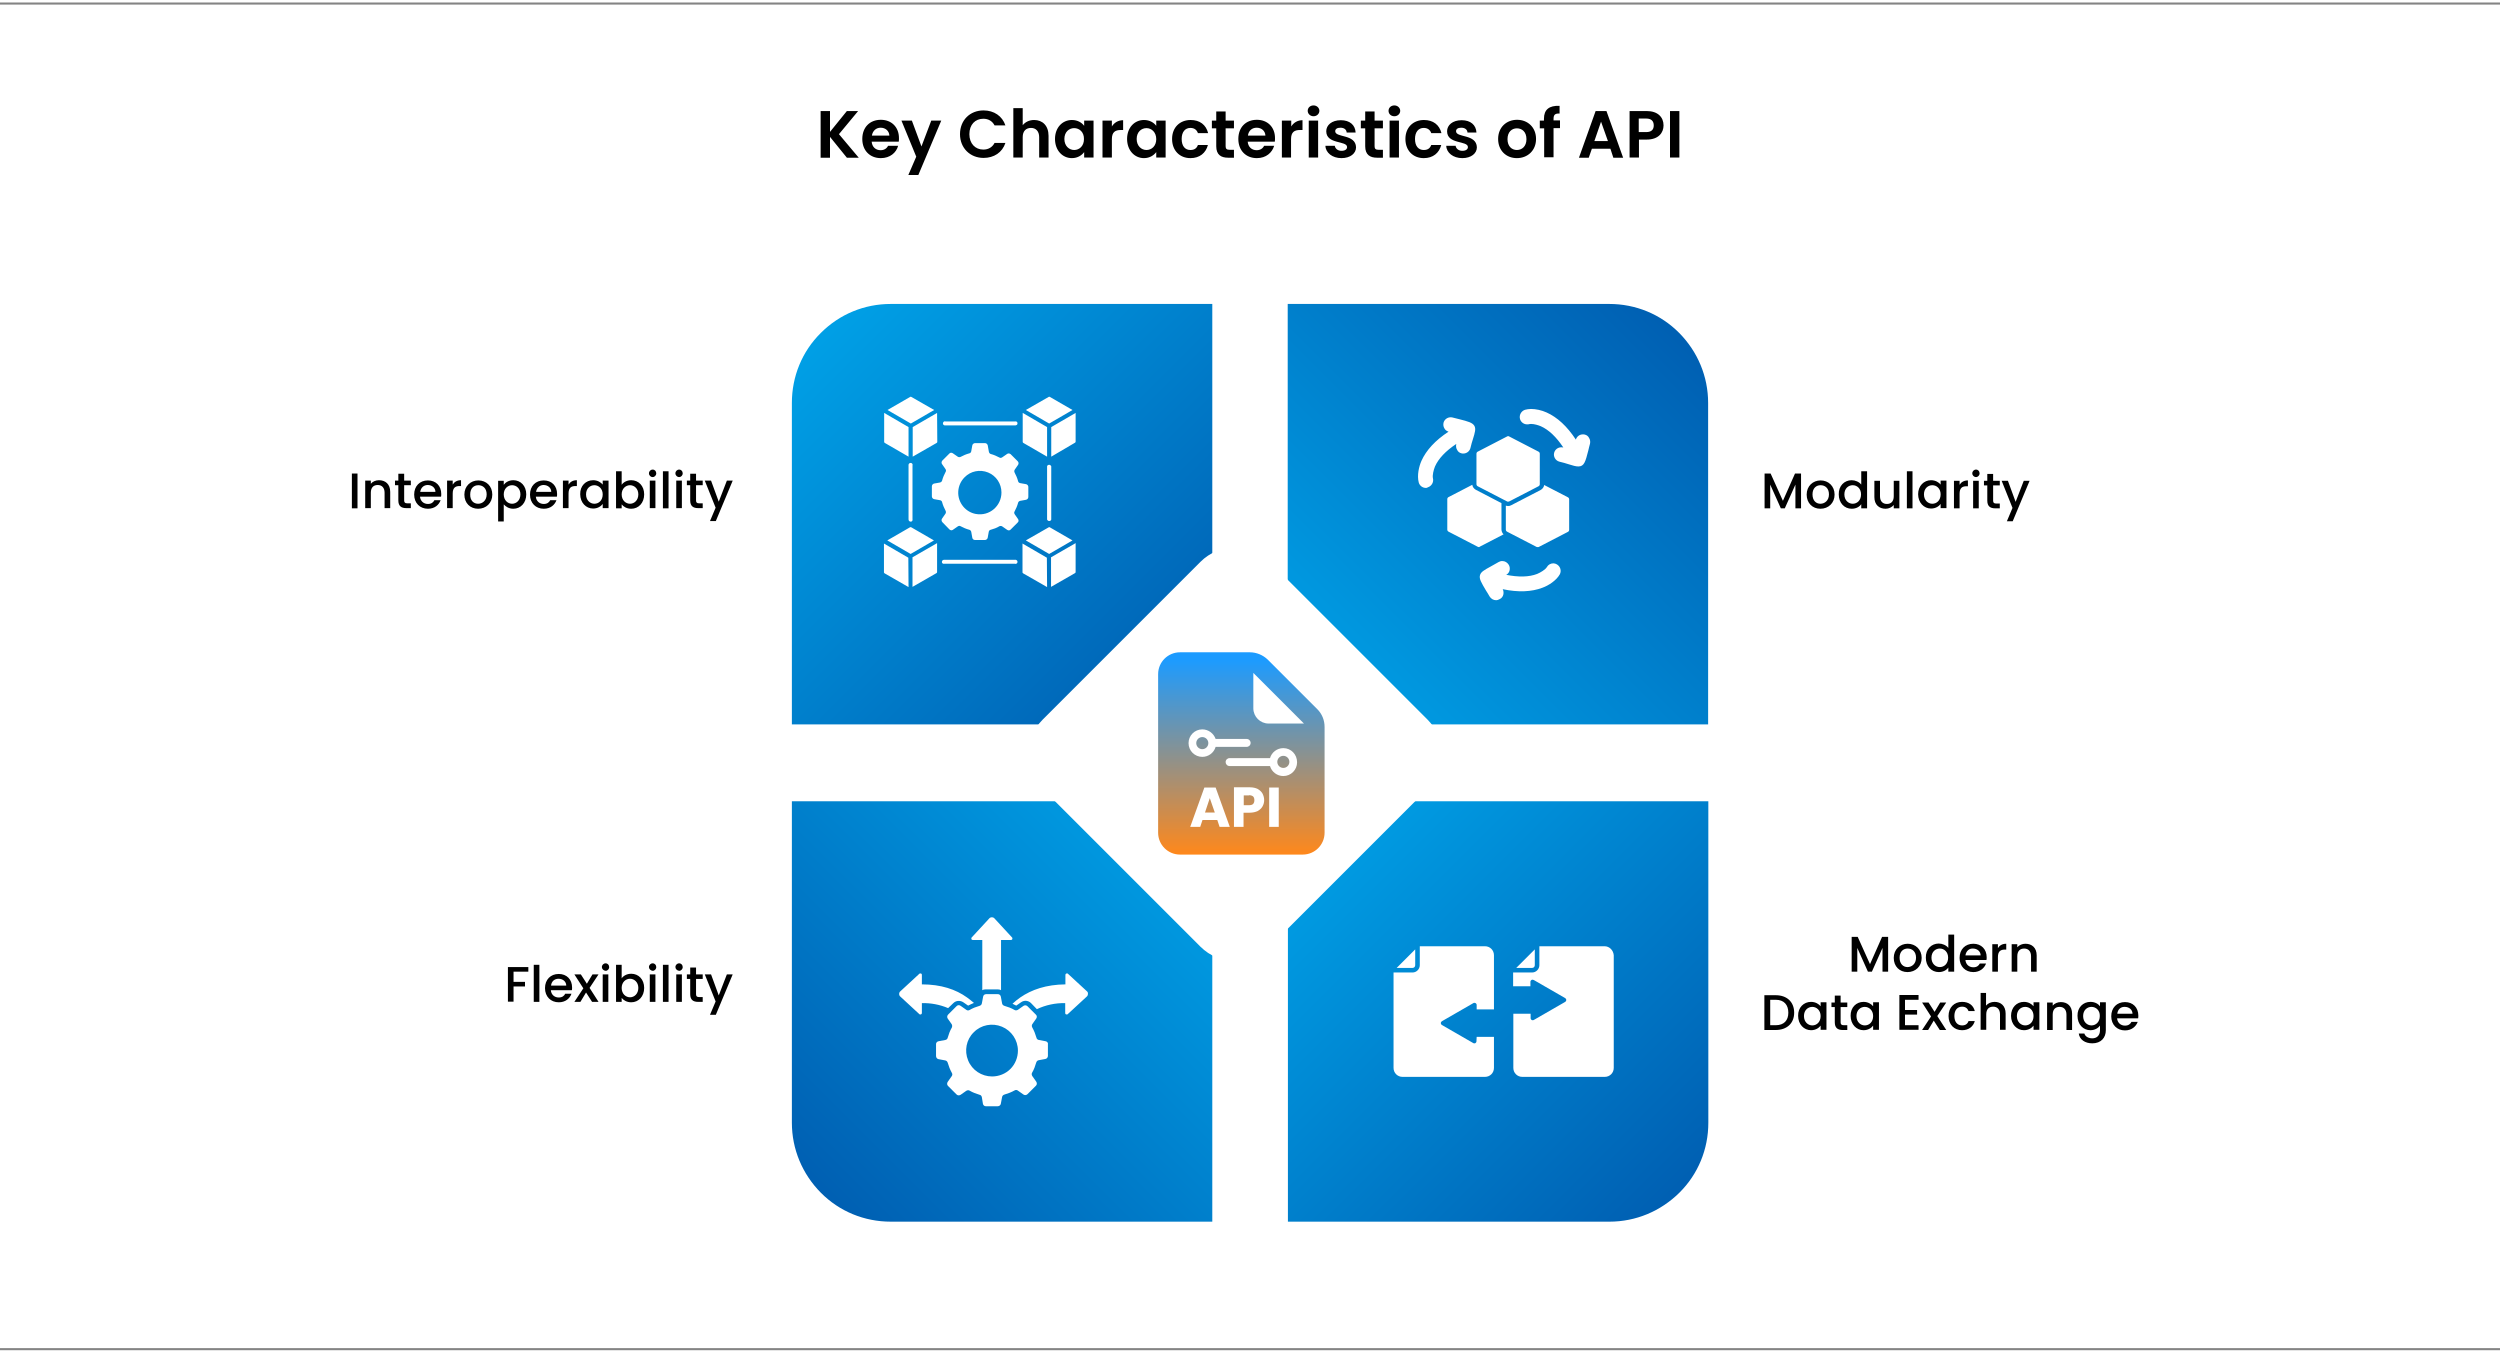
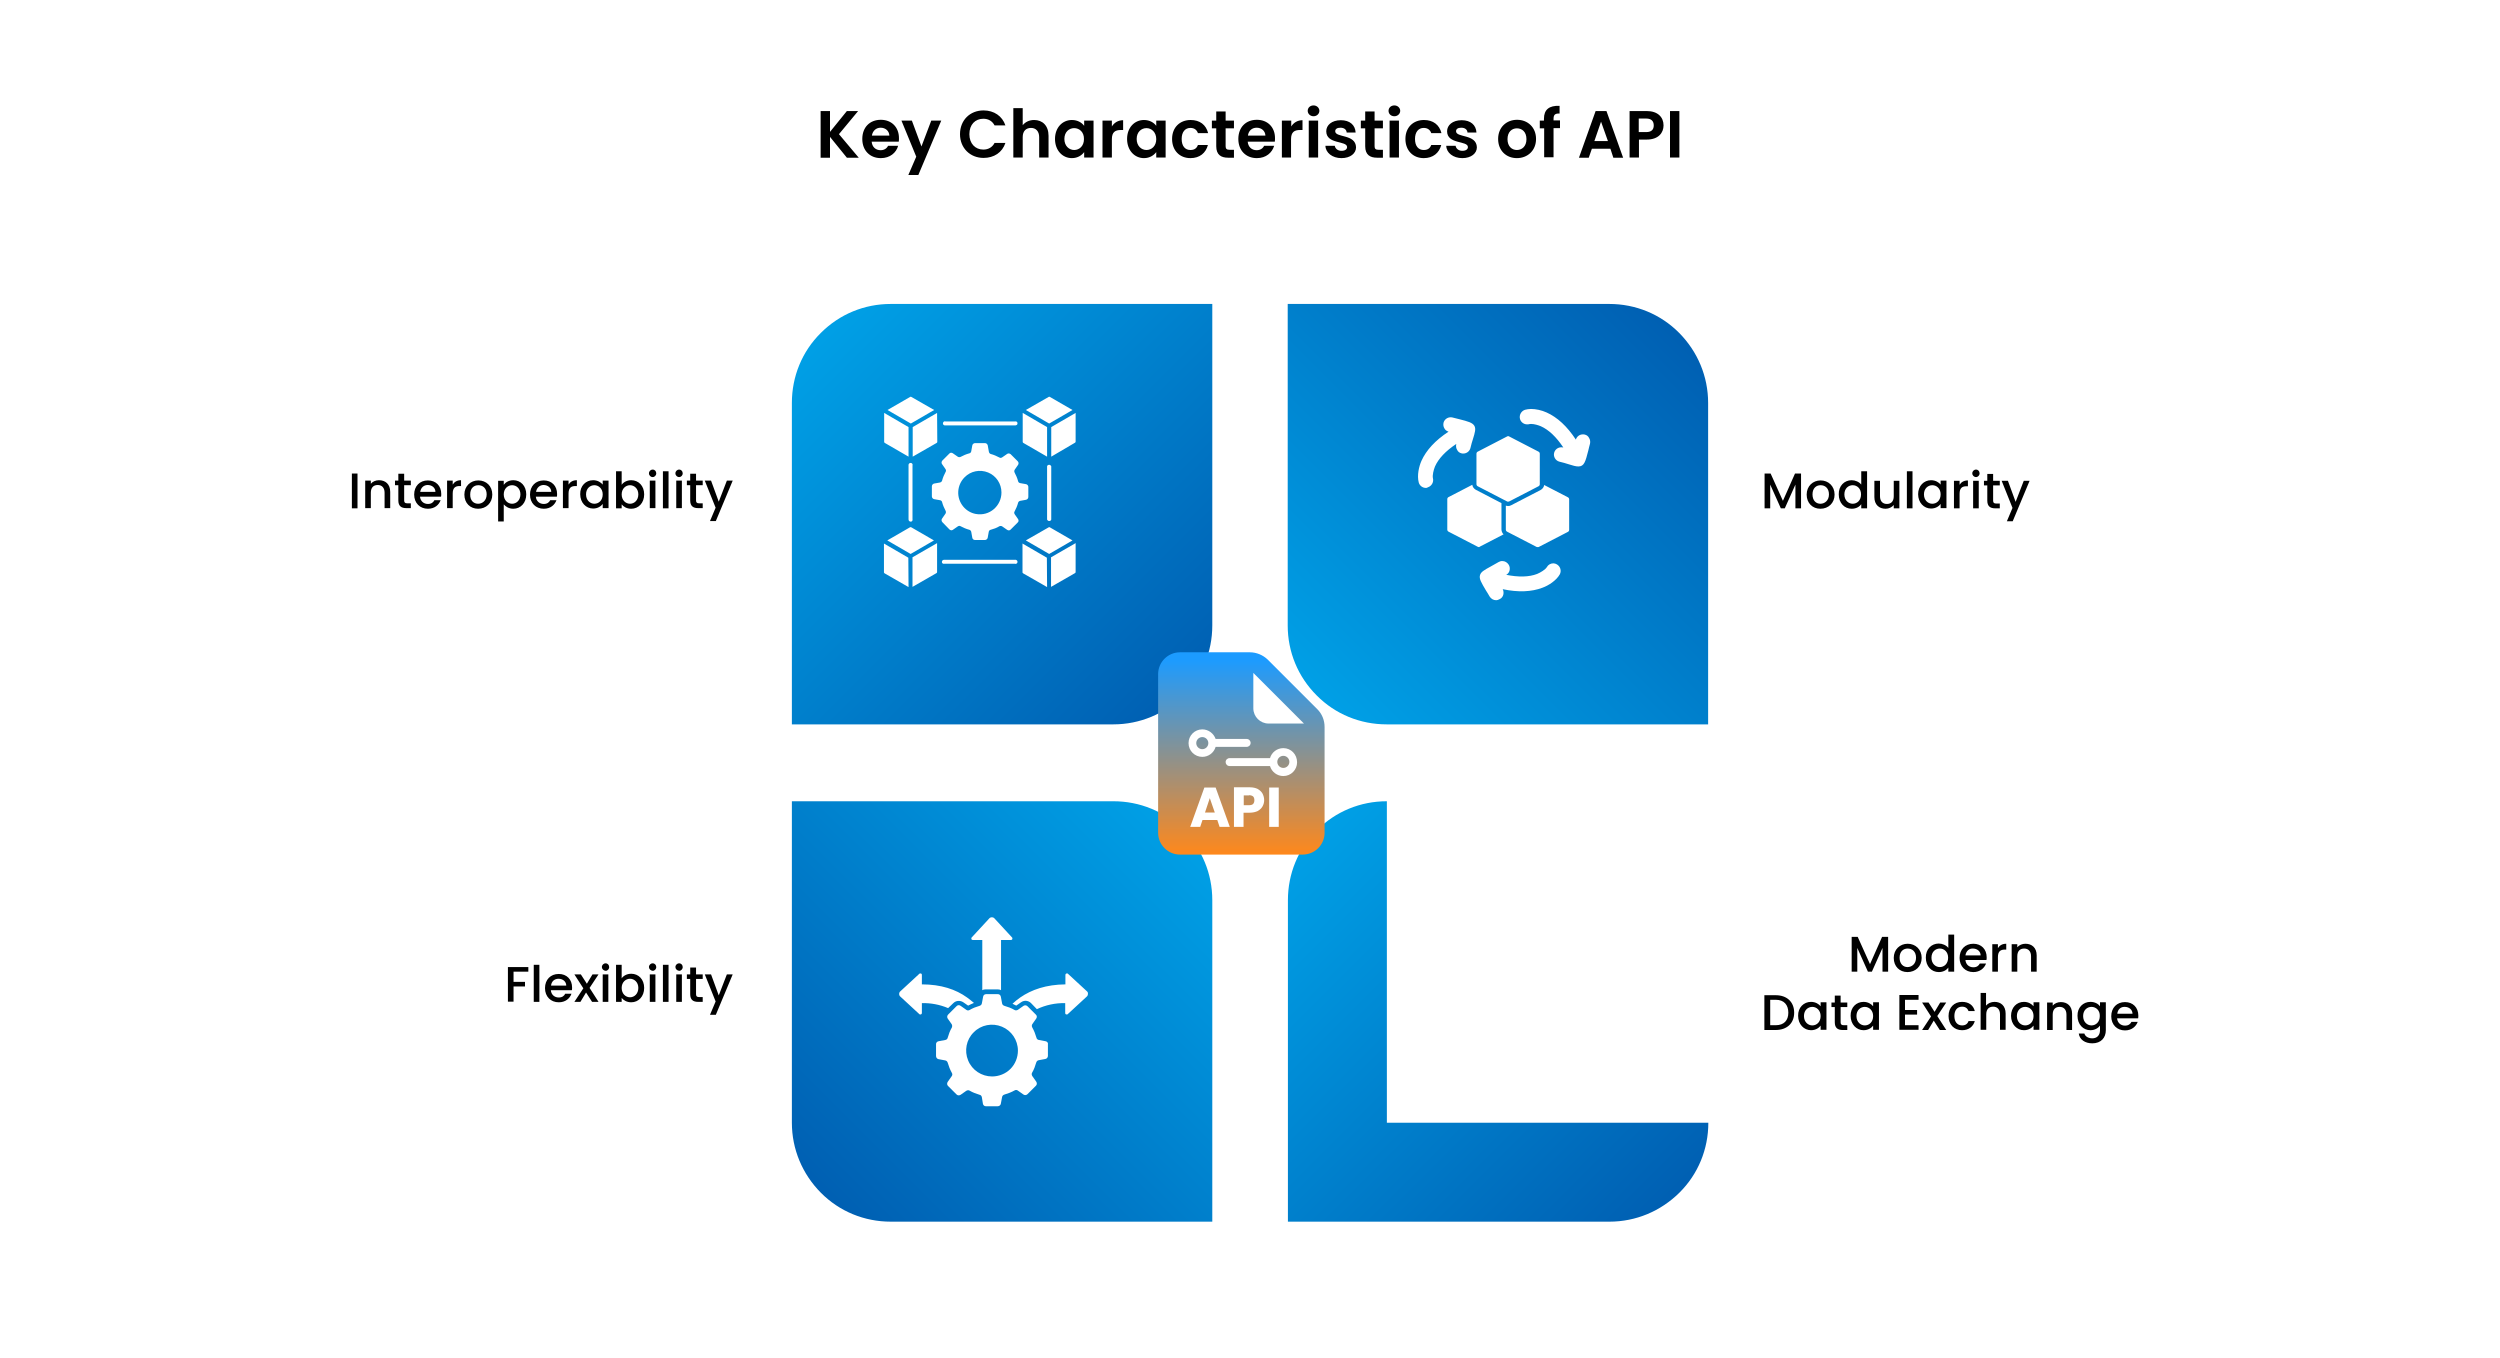
<svg xmlns="http://www.w3.org/2000/svg" width="1200" height="652" viewBox="0 0 1200 652" fill="none">
  <g clip-path="url(#clip0_4555_2980)">
    <rect width="1200" height="650.9" transform="translate(0 0.5)" fill="white" />
    <path d="M-66.9 1.699H1276.4ZM-66.9 647.599H1276.4Z" fill="#202121" />
-     <path d="M-66.9 1.699H1276.4M-66.9 647.599H1276.4" stroke="#848484" stroke-miterlimit="10" />
    <path d="M398.4 65.7V75.7H393.9V53.3H398.4V63.3L406.5 53.3H411.9L402.7 64.4L412.2 75.7H406.5L398.4 65.7ZM422.8 75.9C417.6 75.9 413.9 72.3 413.9 66.7C413.9 61.1 417.5 57.5 422.8 57.5C427.9 57.5 431.5 61 431.5 66.3C431.5 66.9 431.5 67.5 431.4 68H418.4C418.6 70.6 420.4 72.1 422.7 72.1C424.6 72.1 425.7 71.1 426.3 70H431.1C430.2 73.3 427.2 75.9 422.8 75.9ZM418.5 65.1H426.9C426.8 62.8 425 61.3 422.7 61.3C420.6 61.3 418.9 62.7 418.5 65.1ZM447 57.9H451.8L440.8 84H436L439.8 75.2L432.7 57.9H437.7L442.3 70.3L447 57.9ZM472.1 53C477.1 53 481.1 55.7 482.6 60.2H477.4C476.3 58.1 474.4 57 472 57C468.1 57 465.3 59.8 465.3 64.4C465.3 68.9 468.1 71.8 472 71.8C474.4 71.8 476.3 70.7 477.4 68.6H482.6C481.1 73.2 477.1 75.8 472.1 75.8C465.7 75.8 460.8 71.1 460.8 64.4C460.8 57.7 465.6 53 472.1 53ZM486.4 51.9H490.9V60.1C492.1 58.6 494 57.6 496.4 57.6C500.4 57.6 503.3 60.3 503.3 65.2V75.6H498.8V65.8C498.8 63 497.2 61.4 494.9 61.4C492.5 61.4 490.9 62.9 490.9 65.8V75.6H486.4V51.9ZM514.5 57.6C517.3 57.6 519.3 58.9 520.4 60.4V57.9H524.9V75.6H520.4V73C519.3 74.5 517.3 75.9 514.5 75.9C510 75.9 506.4 72.2 506.4 66.7C506.4 61.2 510 57.6 514.5 57.6ZM515.6 61.5C513.2 61.5 510.9 63.3 510.9 66.7C510.9 70.1 513.2 72 515.6 72C518.1 72 520.3 70.1 520.3 66.8C520.4 63.4 518.1 61.5 515.6 61.5ZM533.7 75.6H529.2V57.9H533.7V60.7C534.8 58.9 536.7 57.7 539.1 57.7V62.4H538C535.3 62.4 533.7 63.4 533.7 66.8V75.6ZM549.1 57.6C551.9 57.6 553.9 58.9 555 60.4V57.9H559.5V75.6H555V73C553.9 74.5 551.9 75.9 549.1 75.9C544.6 75.9 541 72.2 541 66.7C541 61.2 544.6 57.6 549.1 57.6ZM550.3 61.5C547.9 61.5 545.6 63.3 545.6 66.7C545.6 70.1 547.9 72 550.3 72C552.8 72 555 70.1 555 66.8C555 63.4 552.7 61.5 550.3 61.5ZM571.5 57.6C575.9 57.6 578.9 59.9 579.9 63.9H575C574.5 62.4 573.3 61.4 571.4 61.4C568.9 61.4 567.2 63.3 567.2 66.7C567.2 70.2 568.9 72 571.4 72C573.3 72 574.4 71.2 575 69.6H579.8C578.8 73.4 575.9 75.9 571.4 75.9C566.3 75.9 562.6 72.3 562.6 66.7C562.6 61.1 566.4 57.6 571.5 57.6ZM583.8 61.6H581.7V57.9H583.8V53.5H588.3V57.9H592.3V61.6H588.3V70.2C588.3 71.4 588.8 71.9 590.2 71.9H592.3V75.7H589.5C586.1 75.7 583.8 74.3 583.8 70.2V61.6ZM603.3 75.9C598.1 75.9 594.4 72.3 594.4 66.7C594.4 61.1 598 57.5 603.3 57.5C608.4 57.5 612 61 612 66.3C612 66.9 612 67.5 611.9 68H598.9C599.1 70.6 600.9 72.1 603.2 72.1C605.1 72.1 606.2 71.1 606.8 70H611.6C610.6 73.3 607.7 75.9 603.3 75.9ZM599 65.1H607.4C607.3 62.8 605.5 61.3 603.2 61.3C601 61.3 599.3 62.7 599 65.1ZM619.8 75.6H615.3V57.9H619.8V60.7C620.9 58.9 622.8 57.7 625.2 57.7V62.4H624C621.3 62.4 619.7 63.4 619.7 66.8V75.6H619.8ZM627.7 53.2C627.7 51.7 628.9 50.6 630.5 50.6C632.1 50.6 633.3 51.8 633.3 53.2C633.3 54.6 632.1 55.8 630.5 55.8C628.9 55.8 627.7 54.6 627.7 53.2ZM628.2 57.9H632.7V75.6H628.2V57.9ZM643.9 75.9C639.5 75.9 636.3 73.3 636.2 70H640.7C640.9 71.3 642.1 72.4 643.9 72.4C645.7 72.4 646.6 71.6 646.6 70.6C646.6 67.4 636.6 69.4 636.6 63C636.6 60.1 639.2 57.7 643.6 57.7C647.9 57.7 650.5 60 650.7 63.6H646.4C646.3 62.2 645.2 61.3 643.4 61.3C641.7 61.3 640.9 62 640.9 63C640.9 66.2 650.7 64.2 650.9 70.7C650.9 73.6 648.2 75.9 643.9 75.9ZM655.3 61.6H653.2V57.9H655.3V53.5H659.8V57.9H663.8V61.6H659.8V70.2C659.8 71.4 660.3 71.9 661.7 71.9H663.8V75.7H661C657.6 75.7 655.3 74.3 655.3 70.2V61.6ZM666.5 53.2C666.5 51.7 667.7 50.6 669.3 50.6C670.9 50.6 672.1 51.8 672.1 53.2C672.1 54.6 670.9 55.8 669.3 55.8C667.6 55.8 666.5 54.6 666.5 53.2ZM667 57.9H671.5V75.6H667V57.9ZM683.5 57.6C687.9 57.6 690.9 59.9 691.9 63.9H687C686.5 62.4 685.3 61.4 683.4 61.4C680.9 61.4 679.2 63.3 679.2 66.7C679.2 70.2 680.9 72 683.4 72C685.3 72 686.4 71.2 687 69.6H691.8C690.8 73.4 687.9 75.9 683.4 75.9C678.3 75.9 674.6 72.3 674.6 66.7C674.6 61.1 678.4 57.6 683.5 57.6ZM701.9 75.9C697.5 75.9 694.3 73.3 694.2 70H698.7C698.9 71.3 700.1 72.4 701.9 72.4C703.7 72.4 704.6 71.6 704.6 70.6C704.6 67.4 694.6 69.4 694.6 63C694.6 60.1 697.2 57.7 701.6 57.7C705.9 57.7 708.5 60 708.7 63.6H704.4C704.3 62.2 703.2 61.3 701.4 61.3C699.7 61.3 698.9 62 698.9 63C698.9 66.2 708.7 64.2 708.9 70.7C708.9 73.6 706.2 75.9 701.9 75.9ZM728.1 75.9C723 75.9 719.1 72.3 719.1 66.7C719.1 61.1 723.1 57.5 728.2 57.5C733.3 57.5 737.3 61.1 737.3 66.7C737.3 72.3 733.2 75.9 728.1 75.9ZM728.1 72C730.5 72 732.7 70.3 732.7 66.8C732.7 63.2 730.5 61.6 728.1 61.6C725.7 61.6 723.6 63.3 723.6 66.8C723.6 70.3 725.7 72 728.1 72ZM741.1 61.6H739.1V57.9H741.1V57C741.1 52.6 743.6 50.6 748.6 50.8V54.5C746.4 54.4 745.7 55.1 745.7 57.1V57.8H748.8V61.5H745.7V75.5H741.2V61.6H741.1ZM773 71.4H764.1L762.6 75.7H757.9L765.9 53.3H771.1L779.1 75.7H774.4L773 71.4ZM768.5 58.4L765.3 67.7H771.8L768.5 58.4ZM790.4 67H786.7V75.6H782.2V53.3H790.4C795.8 53.3 798.5 56.3 798.5 60.2C798.5 63.6 796.2 67 790.4 67ZM790.2 63.4C792.7 63.4 793.8 62.2 793.8 60.2C793.8 58.2 792.7 56.9 790.2 56.9H786.6V63.4H790.2ZM801.6 53.3H806.1V75.6H801.6V53.3ZM168.9 227.3H171.6V244H168.9V227.3ZM184.6 236.5C184.6 234.1 183.3 232.8 181.3 232.8C179.3 232.8 178 234 178 236.5V243.9H175.3V230.7H178V232.2C178.9 231.1 180.4 230.5 181.9 230.5C185 230.5 187.3 232.4 187.3 236.1V243.9H184.6V236.5ZM191.2 232.9H189.6V230.7H191.2V227.4H194V230.7H197.2V232.9H194V240.2C194 241.2 194.4 241.6 195.5 241.6H197.2V243.9H195C192.6 243.9 191.2 242.9 191.2 240.2V232.9ZM205.4 244.2C201.6 244.2 198.8 241.5 198.8 237.4C198.8 233.3 201.5 230.6 205.4 230.6C209.2 230.6 211.8 233.2 211.8 237.1C211.8 237.6 211.8 238 211.7 238.4H201.6C201.8 240.6 203.4 241.9 205.4 241.9C207.1 241.9 208 241.1 208.5 240.1H211.5C210.7 242.3 208.7 244.2 205.4 244.2ZM201.7 236.1H209C209 234.1 207.3 232.8 205.3 232.8C203.4 232.8 202 234.1 201.7 236.1ZM217.3 243.9H214.6V230.7H217.3V232.6C218.1 231.3 219.4 230.5 221.3 230.5V233.3H220.6C218.6 233.3 217.3 234.1 217.3 236.9V243.9ZM229.5 244.2C225.7 244.2 222.9 241.5 222.9 237.4C222.9 233.3 225.9 230.6 229.6 230.6C233.4 230.6 236.3 233.3 236.3 237.4C236.3 241.5 233.3 244.2 229.5 244.2ZM229.5 241.8C231.5 241.8 233.6 240.3 233.6 237.3C233.6 234.3 231.7 232.9 229.6 232.9C227.5 232.9 225.7 234.3 225.7 237.3C225.6 240.3 227.4 241.8 229.5 241.8ZM246.4 230.5C249.9 230.5 252.6 233.2 252.6 237.3C252.6 241.4 249.9 244.2 246.4 244.2C244.2 244.2 242.7 243.1 241.8 242.1V250.3H239.1V230.8H241.8V232.7C242.6 231.6 244.2 230.5 246.4 230.5ZM245.8 232.9C243.8 232.9 241.8 234.5 241.8 237.3C241.8 240.2 243.8 241.8 245.8 241.8C247.9 241.8 249.8 240.1 249.8 237.3C249.8 234.5 247.9 232.9 245.8 232.9ZM261 244.2C257.2 244.2 254.4 241.5 254.4 237.4C254.4 233.3 257.1 230.6 261 230.6C264.8 230.6 267.4 233.2 267.4 237.1C267.4 237.6 267.4 238 267.3 238.4H257.2C257.4 240.6 259 241.9 261 241.9C262.7 241.9 263.6 241.1 264.1 240.1H267.1C266.3 242.3 264.3 244.2 261 244.2ZM257.3 236.1H264.6C264.6 234.1 262.9 232.8 260.9 232.8C259.1 232.8 257.6 234.1 257.3 236.1ZM272.9 243.9H270.2V230.7H272.9V232.6C273.7 231.3 275 230.5 276.9 230.5V233.3H276.2C274.2 233.3 272.9 234.1 272.9 236.9V243.9ZM284.7 230.5C286.9 230.5 288.5 231.6 289.3 232.6V230.7H292.1V243.9H289.3V241.9C288.5 243 286.9 244.1 284.7 244.1C281.3 244.1 278.5 241.3 278.5 237.2C278.4 233.2 281.2 230.5 284.7 230.5ZM285.3 232.9C283.3 232.9 281.3 234.4 281.3 237.3C281.3 240.2 283.3 241.8 285.3 241.8C287.4 241.8 289.3 240.2 289.3 237.3C289.3 234.5 287.3 232.9 285.3 232.9ZM303 230.5C306.5 230.5 309.2 233.2 309.2 237.3C309.2 241.4 306.5 244.2 303 244.2C300.8 244.2 299.3 243.2 298.4 242.1V244H295.7V226.2H298.4V232.7C299.2 231.5 300.9 230.5 303 230.5ZM302.4 232.9C300.4 232.9 298.4 234.5 298.4 237.3C298.4 240.2 300.4 241.8 302.4 241.8C304.5 241.8 306.4 240.1 306.4 237.3C306.4 234.5 304.4 232.9 302.4 232.9ZM311.5 227.2C311.5 226.2 312.3 225.4 313.3 225.4C314.3 225.4 315 226.2 315 227.2C315 228.2 314.2 229 313.3 229C312.3 229 311.5 228.2 311.5 227.2ZM311.9 230.7H314.6V243.9H311.9V230.7ZM318.2 226.2H320.9V244H318.2V226.2ZM324.2 227.2C324.2 226.2 325 225.4 326 225.4C327 225.4 327.7 226.2 327.7 227.2C327.7 228.2 326.9 229 326 229C325 229 324.2 228.2 324.2 227.2ZM324.6 230.7H327.3V243.9H324.6V230.7ZM331.3 232.9H329.7V230.7H331.3V227.4H334.1V230.7H337.3V232.9H334.1V240.2C334.1 241.2 334.5 241.6 335.6 241.6H337.3V243.9H335.1C332.7 243.9 331.3 242.9 331.3 240.2V232.9ZM348.9 230.7H351.7L343.6 250.1H340.8L343.5 243.7L338.3 230.7H341.3L345 240.8L348.9 230.7ZM846.9 227.3H849.9L855.8 240.4L861.6 227.3H864.5V244H861.8V232.6L856.7 244H854.8L849.7 232.6V244H847V227.3H846.9ZM873.8 244.2C870 244.2 867.2 241.5 867.2 237.4C867.2 233.3 870.2 230.6 873.9 230.6C877.6 230.6 880.6 233.3 880.6 237.4C880.6 241.5 877.6 244.2 873.8 244.2ZM873.8 241.8C875.8 241.8 877.9 240.3 877.9 237.3C877.9 234.3 876 232.9 873.9 232.9C871.8 232.9 870 234.3 870 237.3C870 240.4 871.8 241.8 873.8 241.8ZM888.8 230.5C890.5 230.5 892.4 231.3 893.4 232.6V226.2H896.2V244H893.4V242C892.6 243.2 891 244.2 888.8 244.2C885.3 244.2 882.6 241.4 882.6 237.3C882.5 233.2 885.3 230.5 888.8 230.5ZM889.3 232.9C887.3 232.9 885.3 234.4 885.3 237.3C885.3 240.2 887.3 241.8 889.3 241.8C891.4 241.8 893.3 240.2 893.3 237.3C893.3 234.5 891.4 232.9 889.3 232.9ZM911.7 244H909V242.4C908.1 243.5 906.6 244.2 905.1 244.2C902 244.2 899.7 242.3 899.7 238.6V230.8H902.4V238.2C902.4 240.6 903.7 241.9 905.7 241.9C907.7 241.9 909 240.7 909 238.2V230.8H911.7V244ZM915.3 226.2H918V244H915.3V226.2ZM926.9 230.5C929.1 230.5 930.7 231.6 931.5 232.6V230.7H934.3V243.9H931.5V241.9C930.7 243 929.1 244.1 926.9 244.1C923.5 244.1 920.7 241.3 920.7 237.2C920.7 233.2 923.5 230.5 926.9 230.5ZM927.5 232.9C925.5 232.9 923.5 234.4 923.5 237.3C923.5 240.2 925.5 241.8 927.5 241.8C929.6 241.8 931.5 240.2 931.5 237.3C931.5 234.5 929.6 232.9 927.5 232.9ZM940.6 244H937.9V230.8H940.6V232.7C941.4 231.4 942.7 230.6 944.6 230.6V233.4H943.9C941.9 233.4 940.6 234.2 940.6 237V244ZM946.7 227.2C946.7 226.2 947.5 225.4 948.5 225.4C949.5 225.4 950.2 226.2 950.2 227.2C950.2 228.2 949.4 229 948.5 229C947.5 229 946.7 228.2 946.7 227.2ZM947.1 230.8H949.8V244H947.1V230.8ZM953.9 233H952.3V230.8H953.9V227.5H956.7V230.8H959.9V233H956.7V240.3C956.7 241.3 957.1 241.7 958.2 241.7H959.9V244H957.7C955.3 244 953.9 243 953.9 240.3V233ZM971.4 230.8H974.2L966.1 250.2H963.3L966 243.8L960.8 230.8H963.8L967.5 240.9L971.4 230.8ZM243.8 464.2H253.6V466.4H246.5V471.3H252V473.5H246.5V480.8H243.8V464.2ZM256.2 463.1H258.9V480.9H256.2V463.1ZM268.2 481.1C264.4 481.1 261.6 478.4 261.6 474.3C261.6 470.2 264.3 467.5 268.2 467.5C272 467.5 274.6 470.1 274.6 474C274.6 474.5 274.6 474.9 274.5 475.3H264.4C264.6 477.5 266.2 478.8 268.2 478.8C269.9 478.8 270.8 478 271.3 477H274.3C273.5 479.3 271.4 481.1 268.2 481.1ZM264.5 473.1H271.8C271.8 471.1 270.1 469.8 268.1 469.8C266.2 469.8 264.7 471 264.5 473.1ZM281.3 476.4L278.6 480.9H275.7L280 474.4L275.7 467.7H278.8L281.7 472.2L284.4 467.7H287.3L283 474.2L287.3 480.9H284.2L281.3 476.4ZM288.9 464.2C288.9 463.2 289.7 462.4 290.7 462.4C291.7 462.4 292.4 463.2 292.4 464.2C292.4 465.2 291.6 466 290.7 466C289.7 465.9 288.9 465.1 288.9 464.2ZM289.3 467.7H292V480.9H289.3V467.7ZM303 467.4C306.5 467.4 309.2 470.1 309.2 474.2C309.2 478.3 306.5 481.1 303 481.1C300.8 481.1 299.3 480.1 298.4 479V480.9H295.7V463.1H298.4V469.6C299.2 468.4 300.9 467.4 303 467.4ZM302.4 469.8C300.4 469.8 298.4 471.4 298.4 474.2C298.4 477.1 300.4 478.7 302.4 478.7C304.5 478.7 306.4 477 306.4 474.2C306.4 471.4 304.4 469.8 302.4 469.8ZM311.5 464.2C311.5 463.2 312.3 462.4 313.3 462.4C314.3 462.4 315 463.2 315 464.2C315 465.2 314.2 466 313.3 466C312.3 465.9 311.5 465.1 311.5 464.2ZM311.9 467.7H314.6V480.9H311.9V467.7ZM318.2 463.1H320.9V480.9H318.2V463.1ZM324.2 464.2C324.2 463.2 325 462.4 326 462.4C327 462.4 327.7 463.2 327.7 464.2C327.7 465.2 326.9 466 326 466C325 465.9 324.2 465.1 324.2 464.2ZM324.6 467.7H327.3V480.9H324.6V467.7ZM331.3 469.9H329.7V467.7H331.3V464.4H334.1V467.7H337.3V469.9H334.1V477.2C334.1 478.2 334.5 478.6 335.6 478.6H337.3V480.9H335.1C332.7 480.9 331.3 479.9 331.3 477.2V469.9ZM348.9 467.7H351.7L343.6 487.1H340.8L343.5 480.7L338.3 467.7H341.3L345 477.8L348.9 467.7ZM888.7 449.7H891.7L897.6 462.8L903.4 449.7H906.3V466.4H903.6V455L898.5 466.4H896.6L891.5 455V466.4H888.8V449.7H888.7ZM915.6 466.6C911.8 466.6 909 463.9 909 459.8C909 455.7 912 453 915.7 453C919.4 453 922.4 455.7 922.4 459.8C922.4 463.9 919.4 466.6 915.6 466.6ZM915.6 464.2C917.6 464.2 919.7 462.7 919.7 459.7C919.7 456.7 917.8 455.3 915.7 455.3C913.6 455.3 911.8 456.7 911.8 459.7C911.8 462.7 913.6 464.2 915.6 464.2ZM930.6 452.9C932.3 452.9 934.2 453.7 935.2 455V448.6H938V466.4H935.2V464.4C934.4 465.6 932.8 466.6 930.6 466.6C927.1 466.6 924.4 463.8 924.4 459.7C924.3 455.6 927.1 452.9 930.6 452.9ZM931.1 455.3C929.1 455.3 927.1 456.8 927.1 459.7C927.1 462.6 929.1 464.2 931.1 464.2C933.2 464.2 935.1 462.6 935.1 459.7C935.1 456.9 933.2 455.3 931.1 455.3ZM947.2 466.6C943.4 466.6 940.6 463.9 940.6 459.8C940.6 455.7 943.3 453 947.2 453C951 453 953.6 455.6 953.6 459.5C953.6 460 953.6 460.4 953.5 460.8H943.4C943.6 463 945.2 464.3 947.2 464.3C948.9 464.3 949.8 463.5 950.3 462.5H953.3C952.5 464.7 950.4 466.6 947.2 466.6ZM943.4 458.6H950.7C950.7 456.6 949 455.3 947 455.3C945.2 455.2 943.7 456.5 943.4 458.6ZM959 466.4H956.3V453.2H959V455.1C959.8 453.8 961.1 453 963 453V455.8H962.3C960.3 455.8 959 456.6 959 459.4V466.4ZM974.9 459C974.9 456.6 973.6 455.3 971.6 455.3C969.6 455.3 968.3 456.5 968.3 459V466.4H965.6V453.2H968.3V454.7C969.2 453.6 970.7 453 972.2 453C975.3 453 977.6 454.9 977.6 458.6V466.4H974.9V459ZM861.2 486.1C861.2 491.2 857.7 494.4 852.3 494.4H846.9V477.7H852.3C857.7 477.7 861.2 480.9 861.2 486.1ZM852.4 492.1C856.3 492.1 858.4 489.8 858.4 486.1C858.4 482.3 856.3 479.9 852.4 479.9H849.7V492.1H852.4ZM869.3 480.9C871.5 480.9 873.1 482 873.9 483V481.1H876.7V494.3H873.9V492.3C873.1 493.4 871.5 494.5 869.3 494.5C865.9 494.5 863.1 491.7 863.1 487.6C863 483.6 865.8 480.9 869.3 480.9ZM869.9 483.3C867.9 483.3 865.9 484.8 865.9 487.7C865.9 490.6 867.9 492.2 869.9 492.2C872 492.2 873.9 490.6 873.9 487.7C873.9 484.9 871.9 483.3 869.9 483.3ZM880.7 483.4H879.1V481.2H880.7V477.9H883.5V481.2H886.7V483.4H883.5V490.7C883.5 491.7 883.9 492.1 885 492.1H886.7V494.4H884.5C882.1 494.4 880.7 493.4 880.7 490.7V483.4ZM894.5 480.9C896.7 480.9 898.3 482 899.1 483V481.1H901.9V494.3H899.1V492.3C898.3 493.4 896.7 494.5 894.5 494.5C891.1 494.5 888.3 491.7 888.3 487.6C888.2 483.6 891 480.9 894.5 480.9ZM895.1 483.3C893.1 483.3 891.1 484.8 891.1 487.7C891.1 490.6 893.1 492.2 895.1 492.2C897.2 492.2 899.1 490.6 899.1 487.7C899.1 484.9 897.1 483.3 895.1 483.3ZM920.9 479.9H914.4V484.8H920.2V487H914.4V492.1H920.9V494.3H911.7V477.6H920.9V479.9ZM928.2 489.9L925.5 494.4H922.6L926.9 487.9L922.6 481.2H925.7L928.6 485.7L931.3 481.2H934.2L929.9 487.7L934.2 494.4H931.1L928.2 489.9ZM941.8 480.9C945 480.9 947.2 482.5 947.9 485.3H944.9C944.4 484 943.4 483.2 941.8 483.2C939.6 483.2 938.1 484.8 938.1 487.7C938.1 490.6 939.6 492.2 941.8 492.2C943.4 492.2 944.4 491.5 944.9 490.1H947.9C947.2 492.7 945 494.5 941.8 494.5C938 494.5 935.3 491.8 935.3 487.7C935.3 483.6 938 480.9 941.8 480.9ZM950.6 476.6H953.3V482.7C954.2 481.6 955.7 480.9 957.4 480.9C960.4 480.9 962.7 482.8 962.7 486.5V494.3H960V486.9C960 484.5 958.7 483.2 956.7 483.2C954.7 483.2 953.4 484.4 953.4 486.9V494.3H950.7V476.6H950.6ZM971.5 480.9C973.7 480.9 975.3 482 976.1 483V481.1H978.9V494.3H976.1V492.3C975.3 493.4 973.7 494.5 971.5 494.5C968.1 494.5 965.3 491.7 965.3 487.6C965.3 483.6 968 480.9 971.5 480.9ZM972.1 483.3C970.1 483.3 968.1 484.8 968.1 487.7C968.1 490.6 970.1 492.2 972.1 492.2C974.2 492.2 976.1 490.6 976.1 487.7C976.1 484.9 974.2 483.3 972.1 483.3ZM991.9 487C991.9 484.6 990.6 483.3 988.6 483.3C986.6 483.3 985.3 484.5 985.3 487V494.4H982.6V481.2H985.3V482.7C986.2 481.6 987.7 481 989.2 481C992.3 481 994.6 482.9 994.6 486.6V494.4H991.9V487ZM1003.4 480.9C1005.6 480.9 1007.2 481.9 1008 483V481.1H1010.8V494.5C1010.8 498.1 1008.5 500.8 1004.3 500.8C1000.8 500.8 998.2 499 997.8 496.1H1000.5C1000.9 497.5 1002.4 498.4 1004.3 498.4C1006.4 498.4 1008 497.1 1008 494.5V492.3C1007.2 493.4 1005.6 494.5 1003.4 494.5C999.9 494.5 997.2 491.7 997.2 487.6C997.1 483.6 999.9 480.9 1003.4 480.9ZM1003.9 483.3C1001.9 483.3 999.9 484.8 999.9 487.7C999.9 490.6 1001.9 492.2 1003.9 492.2C1006 492.2 1007.9 490.6 1007.9 487.7C1008 484.9 1006 483.3 1003.9 483.3ZM1020 494.6C1016.2 494.6 1013.4 491.9 1013.4 487.8C1013.4 483.7 1016.1 481 1020 481C1023.8 481 1026.4 483.6 1026.4 487.5C1026.4 488 1026.4 488.4 1026.3 488.8H1016.2C1016.4 491 1018 492.3 1020 492.3C1021.7 492.3 1022.6 491.5 1023.1 490.5H1026.1C1025.3 492.7 1023.2 494.6 1020 494.6ZM1016.3 486.6H1023.6C1023.6 484.6 1021.9 483.3 1019.9 483.3C1018 483.2 1016.5 484.5 1016.3 486.6Z" fill="black" />
    <path fill-rule="evenodd" clip-rule="evenodd" d="M618.1 300.198C618.1 312.898 623 324.798 632 333.798C640.9 342.798 652.9 347.698 665.6 347.698H819.9V193.398C819.9 180.698 814.9 168.798 806 159.798C797.1 150.798 785.1 145.898 772.4 145.898H618.1V300.198Z" fill="url(#paint0_linear_4555_2980)" />
    <path fill-rule="evenodd" clip-rule="evenodd" d="M427.6 145.898C414.9 145.898 403 150.798 394 159.798C385 168.698 380.1 180.698 380.1 193.398V347.698H534.4C547.1 347.698 559 342.698 568 333.798C577 324.898 581.9 312.898 581.9 300.198V145.898H427.6Z" fill="url(#paint1_linear_4555_2980)" />
    <path fill-rule="evenodd" clip-rule="evenodd" d="M581.9 432.1C581.9 419.4 577 407.5 568 398.5C559.1 389.5 547.1 384.6 534.4 384.6H380.1V538.9C380.1 551.6 385.1 563.5 394 572.5C402.9 581.5 414.9 586.4 427.6 586.4H581.9V432.1Z" fill="url(#paint2_linear_4555_2980)" />
-     <path fill-rule="evenodd" clip-rule="evenodd" d="M665.699 384.6C652.999 384.6 641.099 389.5 632.099 398.5C623.099 407.4 618.199 419.4 618.199 432.1V586.4H772.499C785.199 586.4 797.099 581.4 806.099 572.5C815.099 563.6 819.999 551.6 819.999 538.9V384.6H665.699Z" fill="url(#paint3_linear_4555_2980)" />
+     <path fill-rule="evenodd" clip-rule="evenodd" d="M665.699 384.6C652.999 384.6 641.099 389.5 632.099 398.5C623.099 407.4 618.199 419.4 618.199 432.1V586.4H772.499C785.199 586.4 797.099 581.4 806.099 572.5C815.099 563.6 819.999 551.6 819.999 538.9H665.699Z" fill="url(#paint3_linear_4555_2980)" />
    <g filter="url(#filter0_d_4555_2980)">
-       <path d="M576.2 450.399L500.5 374.699C491.3 365.499 491.3 350.599 500.5 341.399L576.2 265.699C585.4 256.499 600.3 256.499 609.5 265.699L685.2 341.399C694.4 350.599 694.4 365.499 685.2 374.699L609.5 450.399C600.4 459.599 585.4 459.599 576.2 450.399Z" fill="white" />
-     </g>
+       </g>
    <path d="M599.9 313.1C603.1 313.1 606.2 314.4 608.5 316.6L632.3 340.4C634.6 342.7 635.8 345.7 635.8 349V399.7C635.8 405.5 631.1 410.2 625.3 410.2H566.4C560.6 410.2 555.9 405.5 555.9 399.7V323.6C555.9 317.8 560.6 313.1 566.4 313.1H599.9ZM578.1 378L571.3 396.9H576.1L577.2 393.6H584.3L585.4 396.9H590.3L583.5 378H578.1ZM592.3 378V396.9H596.9V390.1H599.8C601.3 390.1 602.6 389.8 603.7 389.3C604.7 388.7 605.5 388 606 387.1C606.5 386.2 606.8 385.2 606.8 384.1C606.8 382.9 606.5 381.9 606 380.9C605.5 380 604.7 379.3 603.7 378.7C602.7 378.2 601.4 377.9 599.9 377.9H592.3V378ZM609.2 378V396.9H613.8V378H609.2ZM583.1 390H578.4L580.7 383.1L583.1 390ZM599.5 381.7C600.4 381.7 601 381.9 601.5 382.3C601.9 382.7 602.1 383.3 602.1 384.1C602.1 384.9 601.9 385.4 601.5 385.9C601.1 386.3 600.4 386.5 599.5 386.5H597V381.8H599.5V381.7ZM616 359.1C613 359.1 610.4 361.1 609.6 363.9H590.2C589.2 363.9 588.3 364.7 588.3 365.8C588.3 366.8 589.1 367.7 590.2 367.7H609.6C610.4 370.5 613 372.5 616 372.5C619.7 372.5 622.6 369.5 622.6 365.9C622.6 362.1 619.7 359.1 616 359.1ZM616 362.8C617.6 362.8 618.9 364.1 618.9 365.7C618.9 367.3 617.6 368.6 616 368.6C614.4 368.6 613.1 367.3 613.1 365.7C613.1 364.1 614.4 362.8 616 362.8ZM577.1 350.1C573.4 350.1 570.5 353.1 570.5 356.7C570.5 360.4 573.5 363.3 577.1 363.3C580.1 363.3 582.7 361.3 583.5 358.5H598.4C599.4 358.5 600.3 357.7 600.3 356.6C600.3 355.6 599.5 354.7 598.4 354.7H583.5C582.6 352.1 580.1 350.1 577.1 350.1ZM577.1 353.8C578.7 353.8 580 355.1 580 356.7C580 358.3 578.7 359.6 577.1 359.6C575.5 359.6 574.2 358.3 574.2 356.7C574.2 355.1 575.5 353.8 577.1 353.8ZM601.6 340C601.6 344 604.9 347.3 608.9 347.3H625.9L601.6 323V340Z" fill="url(#paint4_linear_4555_2980)" />
    <path fill-rule="evenodd" clip-rule="evenodd" d="M757.599 223.899C756.399 223.899 754.999 223.499 752.799 222.799C751.599 222.399 750.199 221.999 748.499 221.599C746.599 221.099 745.499 219.099 745.999 217.299C746.399 215.799 747.799 214.699 749.399 214.699C749.699 214.699 749.999 214.699 750.299 214.799H750.399C746.999 209.699 743.399 206.299 739.599 204.599C738.399 204.099 736.499 203.499 734.999 203.499C734.599 203.499 734.299 203.499 733.999 203.599C733.699 203.699 733.399 203.699 732.999 203.699C731.399 203.699 729.999 202.599 729.599 201.099C729.099 199.199 730.199 197.299 731.999 196.699C732.899 196.499 733.799 196.299 734.899 196.299C737.199 196.299 739.999 196.899 742.399 197.999C747.499 200.299 752.199 204.599 756.399 210.999C756.899 209.499 758.199 208.499 759.799 208.499C760.099 208.499 760.399 208.499 760.699 208.599C761.599 208.799 762.399 209.399 762.799 210.299C763.299 211.099 763.399 212.099 763.199 212.999C762.899 214.199 762.599 215.199 762.399 216.199C760.999 221.699 760.399 223.899 757.599 223.899ZM718.099 288.099C716.799 288.099 715.699 287.399 714.999 286.299C714.399 285.199 713.799 284.299 713.299 283.499C710.999 279.599 709.899 277.799 710.399 276.099C710.799 274.499 712.499 273.599 715.399 271.999C716.499 271.399 717.799 270.699 719.299 269.799C719.799 269.499 720.399 269.299 721.099 269.299C722.399 269.299 723.499 269.999 724.199 271.099C724.699 271.899 724.799 272.899 724.599 273.799C724.399 274.699 723.799 275.499 722.999 275.899H722.899C728.899 277.099 733.899 276.999 737.799 275.499C739.499 274.799 741.799 273.399 742.499 272.199C743.099 271.099 744.299 270.399 745.599 270.399C746.199 270.399 746.799 270.599 747.299 270.899C748.999 271.899 749.599 273.999 748.699 275.699C746.999 278.699 743.199 281.099 740.399 282.099C735.199 284.099 728.699 284.399 721.299 282.799C721.699 283.599 721.799 284.499 721.599 285.399C721.399 286.299 720.799 287.099 719.999 287.499C719.299 287.899 718.699 288.099 718.099 288.099ZM684.399 234.199C682.799 234.199 681.399 233.099 680.999 231.599C680.099 228.199 681.099 223.899 682.299 221.199C684.599 216.099 688.899 211.399 695.299 207.199C694.399 206.899 693.699 206.399 693.299 205.599C692.799 204.799 692.699 203.799 692.899 202.899C693.299 201.399 694.699 200.299 696.299 200.299C696.599 200.299 696.899 200.299 697.199 200.399C698.399 200.699 699.399 200.999 700.399 201.199C704.799 202.299 706.799 202.899 707.699 204.399C708.499 205.799 707.999 207.599 706.999 210.799C706.599 211.999 706.199 213.399 705.799 215.099C705.399 216.599 703.999 217.699 702.399 217.699C702.099 217.699 701.799 217.699 701.499 217.599C700.599 217.399 699.799 216.799 699.399 215.899C698.899 215.099 698.799 214.099 698.999 213.199V213.099C693.899 216.499 690.499 220.099 688.799 223.899C688.099 225.599 687.499 228.199 687.799 229.499C688.299 231.399 687.199 233.299 685.399 233.899C684.999 234.199 684.699 234.199 684.399 234.199ZM737.999 262.599C737.799 262.599 737.699 262.599 737.499 262.499L723.399 255.199C722.999 254.999 722.799 254.599 722.799 254.199V242.699C723.099 242.799 723.499 242.899 723.899 242.899C724.399 242.899 724.899 242.799 725.399 242.499L739.499 235.199C740.399 234.699 741.099 233.799 741.199 232.799L752.599 238.699C752.999 238.899 753.199 239.299 753.199 239.699V254.299C753.199 254.699 752.999 255.099 752.599 255.299L738.499 262.599H737.999ZM709.899 262.599C709.699 262.599 709.599 262.599 709.399 262.499L695.299 255.199C694.899 254.999 694.699 254.599 694.699 254.199V239.599C694.699 239.199 694.899 238.799 695.299 238.599L706.699 232.699C706.799 233.699 707.499 234.599 708.399 235.099L720.699 241.499V254.099C720.699 254.999 721.099 255.899 721.699 256.499L710.299 262.399C710.199 262.599 709.999 262.599 709.899 262.599ZM723.899 240.799C723.699 240.799 723.599 240.799 723.399 240.699L709.299 233.399C708.899 233.199 708.699 232.799 708.699 232.399V217.799C708.699 217.399 708.899 216.999 709.299 216.799L723.399 209.499C723.699 209.299 724.099 209.299 724.399 209.499L738.499 216.799C738.899 216.999 739.099 217.399 739.099 217.799V232.399C739.099 232.799 738.899 233.199 738.499 233.399L724.399 240.699C724.299 240.699 724.099 240.799 723.899 240.799Z" fill="white" />
    <path fill-rule="evenodd" clip-rule="evenodd" d="M475.499 217.899C476.999 218.299 478.399 218.899 479.699 219.599C480.099 219.899 480.699 219.799 481.099 219.499L483.399 217.899C483.899 217.499 484.599 217.599 485.099 217.999L488.499 221.399C488.999 221.899 488.999 222.599 488.699 223.099L487.099 225.399C486.799 225.799 486.799 226.399 486.999 226.799C487.699 228.099 488.299 229.499 488.699 230.999C488.799 231.499 489.199 231.799 489.699 231.899L492.499 232.399C493.099 232.499 493.599 233.099 493.599 233.699V238.499C493.599 239.199 493.199 239.699 492.499 239.899L489.699 240.399C489.199 240.499 488.799 240.899 488.699 241.299C488.299 242.799 487.699 244.199 486.999 245.499C486.699 245.899 486.799 246.499 487.099 246.899L488.699 249.199C488.999 249.699 488.999 250.399 488.499 250.799L485.099 254.199C484.699 254.699 483.899 254.699 483.399 254.299L481.099 252.699C480.699 252.399 480.099 252.399 479.699 252.599C478.399 253.399 476.999 253.899 475.499 254.299C474.999 254.399 474.699 254.799 474.599 255.299L474.099 258.099C473.999 258.699 473.399 259.199 472.799 259.199H467.999C467.399 259.199 466.799 258.799 466.699 258.099L466.199 255.299C466.099 254.799 465.699 254.399 465.299 254.299C463.799 253.899 462.399 253.299 461.099 252.599C460.699 252.299 460.099 252.399 459.699 252.699L457.399 254.299C456.899 254.699 456.199 254.599 455.699 254.099L452.299 250.599C451.899 250.099 451.799 249.399 452.199 248.899L453.799 246.599C454.099 246.199 454.099 245.599 453.899 245.199C453.199 243.899 452.599 242.499 452.199 240.999C452.099 240.499 451.699 240.199 451.199 240.099L448.399 239.599C447.799 239.499 447.299 238.899 447.299 238.299V233.399C447.299 232.799 447.799 232.199 448.399 232.099L451.199 231.599C451.699 231.499 452.099 231.099 452.199 230.699C452.599 229.199 453.199 227.799 453.899 226.499C454.199 226.099 454.099 225.499 453.799 225.099L452.199 222.799C451.799 222.299 451.899 221.599 452.299 221.099L455.699 217.699C456.099 217.199 456.899 217.199 457.399 217.599L459.699 219.199C460.099 219.499 460.699 219.499 461.099 219.299C462.399 218.599 463.799 217.999 465.299 217.599C465.799 217.499 466.099 217.099 466.199 216.599L466.699 213.799C466.799 213.199 467.399 212.699 467.999 212.699H472.799C473.399 212.699 473.899 213.099 474.099 213.699L474.599 216.499C474.699 217.299 474.999 217.699 475.499 217.899ZM480.699 236.399C480.699 232.199 478.199 228.399 474.299 226.799C470.399 225.199 465.899 226.099 462.999 229.099C459.299 232.799 458.799 238.899 462.399 243.199C463.899 244.999 466.099 246.299 468.399 246.699C474.999 247.899 480.699 242.799 480.699 236.399ZM437.399 253.099C437.199 252.999 436.999 252.999 436.799 253.099L425.899 259.399L437.099 265.899L448.299 259.399L437.399 253.099ZM449.799 260.699V274.599C449.799 274.799 449.699 274.999 449.499 275.099L437.999 281.699V267.499L449.799 260.699ZM436.099 281.799L424.599 275.199C424.399 275.099 424.299 274.899 424.299 274.699V260.899L435.999 267.699L436.099 281.799ZM503.899 253.099C503.699 252.999 503.499 252.999 503.399 253.099L492.399 259.399L503.599 265.899L514.799 259.399L503.899 253.099ZM516.299 260.699V274.599C516.299 274.799 516.199 274.999 515.999 275.099L504.499 281.699V267.499L516.299 260.699ZM502.599 281.799L491.099 275.199C490.899 275.099 490.799 274.899 490.799 274.699V260.899L502.499 267.699L502.599 281.799ZM503.899 190.499L514.799 196.799L503.599 203.299L492.399 196.799L503.399 190.499C503.499 190.399 503.799 190.399 503.899 190.499ZM516.299 198.199L504.599 204.999V219.199L515.999 212.499C516.199 212.399 516.299 212.199 516.299 211.999V198.199ZM502.599 219.199V204.999L490.899 198.199V212.099C490.899 212.299 490.999 212.499 491.199 212.599L502.599 219.199ZM437.399 190.499L448.399 196.799L437.199 203.299L425.999 196.799L436.899 190.499C436.999 190.399 437.199 190.399 437.399 190.499ZM449.799 198.199L438.099 204.999V219.199L449.599 212.599C449.799 212.499 449.899 212.299 449.899 212.099L449.799 198.199ZM436.099 219.199V204.999L424.399 198.199V212.099C424.399 212.299 424.499 212.499 424.699 212.599L436.099 219.199ZM487.099 202.299C487.399 202.199 487.699 202.299 487.999 202.399C488.299 202.599 488.399 202.899 488.399 203.199C488.399 203.499 488.299 203.799 487.999 203.999C487.699 204.199 487.399 204.199 487.099 204.199H453.899C453.599 204.299 453.299 204.199 452.999 203.999C452.699 203.799 452.599 203.499 452.599 203.199C452.599 202.899 452.799 202.599 452.999 202.399C453.299 202.199 453.599 202.199 453.899 202.299H487.099ZM453.399 270.599C453.099 270.699 452.799 270.599 452.499 270.499C452.199 270.299 452.099 269.999 452.099 269.699C452.099 269.399 452.299 269.099 452.499 268.899C452.799 268.699 453.099 268.699 453.399 268.699H487.099C487.399 268.599 487.699 268.699 487.999 268.899C488.299 269.099 488.399 269.399 488.399 269.699C488.399 269.999 488.299 270.299 487.999 270.499C487.699 270.699 487.399 270.699 487.099 270.599H453.399ZM436.099 223.499C435.999 223.199 436.099 222.899 436.299 222.599C436.499 222.299 436.799 222.199 437.099 222.199C437.399 222.199 437.699 222.299 437.899 222.599C438.099 222.899 438.099 223.199 437.999 223.499V249.099C438.099 249.399 437.999 249.699 437.899 249.999C437.699 250.299 437.399 250.399 437.099 250.399C436.799 250.399 436.499 250.199 436.299 249.999C436.099 249.699 436.099 249.399 436.099 249.099V223.499ZM504.599 249.399C504.499 249.799 504.099 250.099 503.599 250.099C503.199 250.099 502.799 249.799 502.599 249.399V223.799C502.699 223.399 503.099 223.099 503.599 223.099C503.999 223.099 504.399 223.399 504.599 223.799V249.399ZM501.899 499.799L498.699 499.199C498.099 499.099 497.599 498.699 497.499 498.099C496.999 496.399 496.399 494.799 495.499 493.199C495.199 492.699 495.199 492.099 495.499 491.599L497.399 488.899C497.799 488.299 497.799 487.499 497.199 486.999L493.199 482.999C492.699 482.499 491.899 482.399 491.299 482.799L488.599 484.699C488.099 484.999 487.499 485.099 486.999 484.799C485.499 483.899 483.799 483.299 482.099 482.799C481.499 482.599 481.099 482.199 480.999 481.599L480.399 478.399C480.299 477.699 479.599 477.099 478.899 477.199H473.299C472.599 477.199 471.999 477.699 471.899 478.399L471.299 481.599C471.199 482.199 470.799 482.599 470.199 482.799C468.499 483.299 466.899 483.899 465.399 484.799C464.899 485.099 464.299 485.099 463.799 484.699L461.099 482.799C460.499 482.299 459.599 482.399 459.099 482.999L455.099 486.999C454.599 487.499 454.499 488.299 454.899 488.899L456.799 491.599C457.099 492.099 457.099 492.699 456.899 493.199C455.999 494.699 455.399 496.399 454.899 498.099C454.799 498.699 454.299 499.099 453.699 499.199L450.499 499.799C449.799 499.899 449.199 500.599 449.299 501.299V506.899C449.299 507.599 449.799 508.299 450.499 508.399L453.699 508.999C454.299 509.099 454.699 509.499 454.899 510.099C455.399 511.799 455.999 513.399 456.899 514.999C457.199 515.499 457.199 516.099 456.799 516.599L454.899 519.299C454.499 519.899 454.499 520.799 455.099 521.299L459.099 525.299C459.599 525.899 460.499 525.899 461.099 525.499L463.799 523.599C464.299 523.299 464.899 523.199 465.399 523.499C466.899 524.399 468.599 524.999 470.199 525.499C470.799 525.599 471.199 526.099 471.299 526.699L471.799 529.799C471.899 530.499 472.599 531.099 473.299 530.999H478.899C479.599 530.999 480.299 530.499 480.399 529.799L480.999 526.599C481.099 525.999 481.499 525.599 482.099 525.399C483.799 524.899 485.399 524.299 486.999 523.399C487.499 523.099 488.099 523.099 488.599 523.499L491.299 525.399C491.899 525.799 492.699 525.699 493.199 525.199L497.199 521.199C497.799 520.699 497.799 519.799 497.399 519.199L495.499 516.499C495.199 515.999 495.099 515.399 495.399 514.899C496.299 513.399 496.899 511.699 497.399 509.999C497.599 509.399 497.999 508.999 498.599 508.899L501.799 508.299C502.499 508.199 502.999 507.499 502.999 506.799V501.299C503.199 500.599 502.599 499.899 501.899 499.799ZM476.199 516.699C471.199 516.699 466.599 513.699 464.699 508.999C462.799 504.399 463.799 498.999 467.399 495.499C470.899 491.899 476.299 490.899 480.899 492.799C485.499 494.699 488.599 499.199 488.599 504.299C488.599 507.599 487.299 510.799 484.999 513.099C482.699 515.399 479.499 516.699 476.199 516.699ZM466.299 450.799C466.199 450.499 466.199 450.199 466.399 449.999L474.799 440.899C475.099 440.499 475.599 440.299 476.099 440.299C476.599 440.299 477.099 440.499 477.399 440.899L485.799 449.999C485.999 450.199 485.999 450.499 485.899 450.799C485.799 451.099 485.499 451.199 485.199 451.199H480.499V475.299C479.999 474.999 479.399 474.899 478.799 474.899H473.199C472.599 474.899 471.999 474.999 471.499 475.299V451.199H466.999C466.699 451.199 466.399 451.099 466.299 450.799ZM522.199 477.099C522.199 477.599 521.999 478.099 521.599 478.399L512.499 486.799C512.299 486.999 511.999 486.999 511.699 486.899C511.399 486.799 511.299 486.499 511.299 486.299V481.499C506.599 481.399 501.899 482.399 497.699 484.399L494.899 481.499C493.599 480.199 491.599 479.999 490.099 481.099L487.799 482.699L485.999 481.799C487.199 480.699 488.399 479.699 489.699 478.799C495.199 474.999 502.199 472.599 511.399 472.499V467.899C511.399 467.599 511.599 467.399 511.799 467.299C512.099 467.199 512.399 467.199 512.599 467.399L521.699 475.799C522.099 476.099 522.299 476.599 522.199 477.099ZM455.099 483.899C451.099 482.199 446.799 481.399 442.499 481.499V486.299C442.499 486.599 442.299 486.799 442.099 486.899C441.799 486.999 441.499 486.999 441.299 486.799L432.199 478.399C431.799 478.099 431.599 477.599 431.599 477.099C431.599 476.599 431.799 476.099 432.199 475.799L441.299 467.399C441.499 467.199 441.799 467.199 442.099 467.299C442.399 467.399 442.499 467.699 442.499 467.899V472.499C451.699 472.499 458.799 474.899 464.199 478.799C465.299 479.599 466.399 480.499 467.499 481.399C466.599 481.799 465.599 482.199 464.699 482.699L462.399 481.099C460.899 480.099 458.899 480.199 457.599 481.499L455.099 483.899Z" fill="white" />
-     <path d="M679.3 463.299V455.699L670.4 464.599H678C678.7 464.599 679.3 464.099 679.3 463.299ZM736.7 463.299V455.699L727.8 464.599H735.4C736.1 464.599 736.7 464.099 736.7 463.299Z" fill="white" />
    <path d="M708.7 499.799C708.7 500.199 708.5 500.499 708.2 500.699C708 500.799 707.9 500.799 707.7 500.799C707.5 500.799 707.3 500.799 707.2 500.699L692.1 491.999C691.8 491.799 691.6 491.499 691.6 491.099C691.6 490.699 691.8 490.399 692.1 490.199L707.2 481.499C707.5 481.299 707.9 481.299 708.3 481.499C708.6 481.699 708.8 481.999 708.8 482.399V484.499H717.1V458.499C717.1 456.099 715.2 454.199 712.8 454.199H681.5V463.299C681.5 465.199 679.9 466.799 678 466.799H668.9V512.599C668.9 514.999 670.8 516.899 673.2 516.899H712.8C715.2 516.899 717.1 514.999 717.1 512.599V497.699H708.8L708.7 499.799ZM770.2 454.199H738.9V463.299C738.9 465.199 737.3 466.799 735.4 466.799H726.3V473.399H734.6V471.299C734.6 470.899 734.8 470.599 735.1 470.399C735.4 470.199 735.8 470.199 736.2 470.399L751.3 479.099C751.6 479.299 751.8 479.599 751.8 479.999C751.8 480.399 751.6 480.699 751.3 480.899L736.2 489.599C736 489.699 735.9 489.699 735.7 489.699C735.5 489.699 735.3 489.699 735.2 489.599C734.9 489.399 734.7 489.099 734.7 488.699V486.599H726.4V512.599C726.4 514.999 728.3 516.899 730.7 516.899H770.3C772.7 516.899 774.6 514.999 774.6 512.599V458.499C774.4 456.099 772.5 454.199 770.2 454.199Z" fill="white" />
  </g>
  <defs>
    <filter id="filter0_d_4555_2980" x="453.6" y="222.799" width="278.5" height="278.5" filterUnits="userSpaceOnUse" color-interpolation-filters="sRGB">
      <feFlood flood-opacity="0" result="BackgroundImageFix" />
      <feColorMatrix in="SourceAlpha" type="matrix" values="0 0 0 0 0 0 0 0 0 0 0 0 0 0 0 0 0 0 127 0" result="hardAlpha" />
      <feOffset dy="4" />
      <feGaussianBlur stdDeviation="20" />
      <feComposite in2="hardAlpha" operator="out" />
      <feColorMatrix type="matrix" values="0 0 0 0 0 0 0 0 0 0 0 0 0 0 0 0 0 0 0.2 0" />
      <feBlend mode="normal" in2="BackgroundImageFix" result="effect1_dropShadow_4555_2980" />
      <feBlend mode="normal" in="SourceGraphic" in2="effect1_dropShadow_4555_2980" result="shape" />
    </filter>
    <linearGradient id="paint0_linear_4555_2980" x1="603.897" y1="361.953" x2="834.163" y2="131.687" gradientUnits="userSpaceOnUse">
      <stop stop-color="#00AAEE" />
      <stop offset="1" stop-color="#0055AA" />
    </linearGradient>
    <linearGradient id="paint1_linear_4555_2980" x1="365.84" y1="131.689" x2="596.107" y2="361.956" gradientUnits="userSpaceOnUse">
      <stop stop-color="#00AAEE" />
      <stop offset="1" stop-color="#0055AA" />
    </linearGradient>
    <linearGradient id="paint2_linear_4555_2980" x1="596.104" y1="370.362" x2="365.838" y2="600.628" gradientUnits="userSpaceOnUse">
      <stop stop-color="#00AAEE" />
      <stop offset="1" stop-color="#0055AA" />
    </linearGradient>
    <linearGradient id="paint3_linear_4555_2980" x1="603.895" y1="370.363" x2="834.162" y2="600.629" gradientUnits="userSpaceOnUse">
      <stop stop-color="#00AAEE" />
      <stop offset="1" stop-color="#0055AA" />
    </linearGradient>
    <linearGradient id="paint4_linear_4555_2980" x1="595.841" y1="313.064" x2="595.841" y2="410.189" gradientUnits="userSpaceOnUse">
      <stop offset="0.038" stop-color="#1C9BFF" />
      <stop offset="1" stop-color="#FF881B" />
    </linearGradient>
    <clipPath id="clip0_4555_2980">
      <rect width="1200" height="650.9" fill="white" transform="translate(0 0.5)" />
    </clipPath>
  </defs>
</svg>